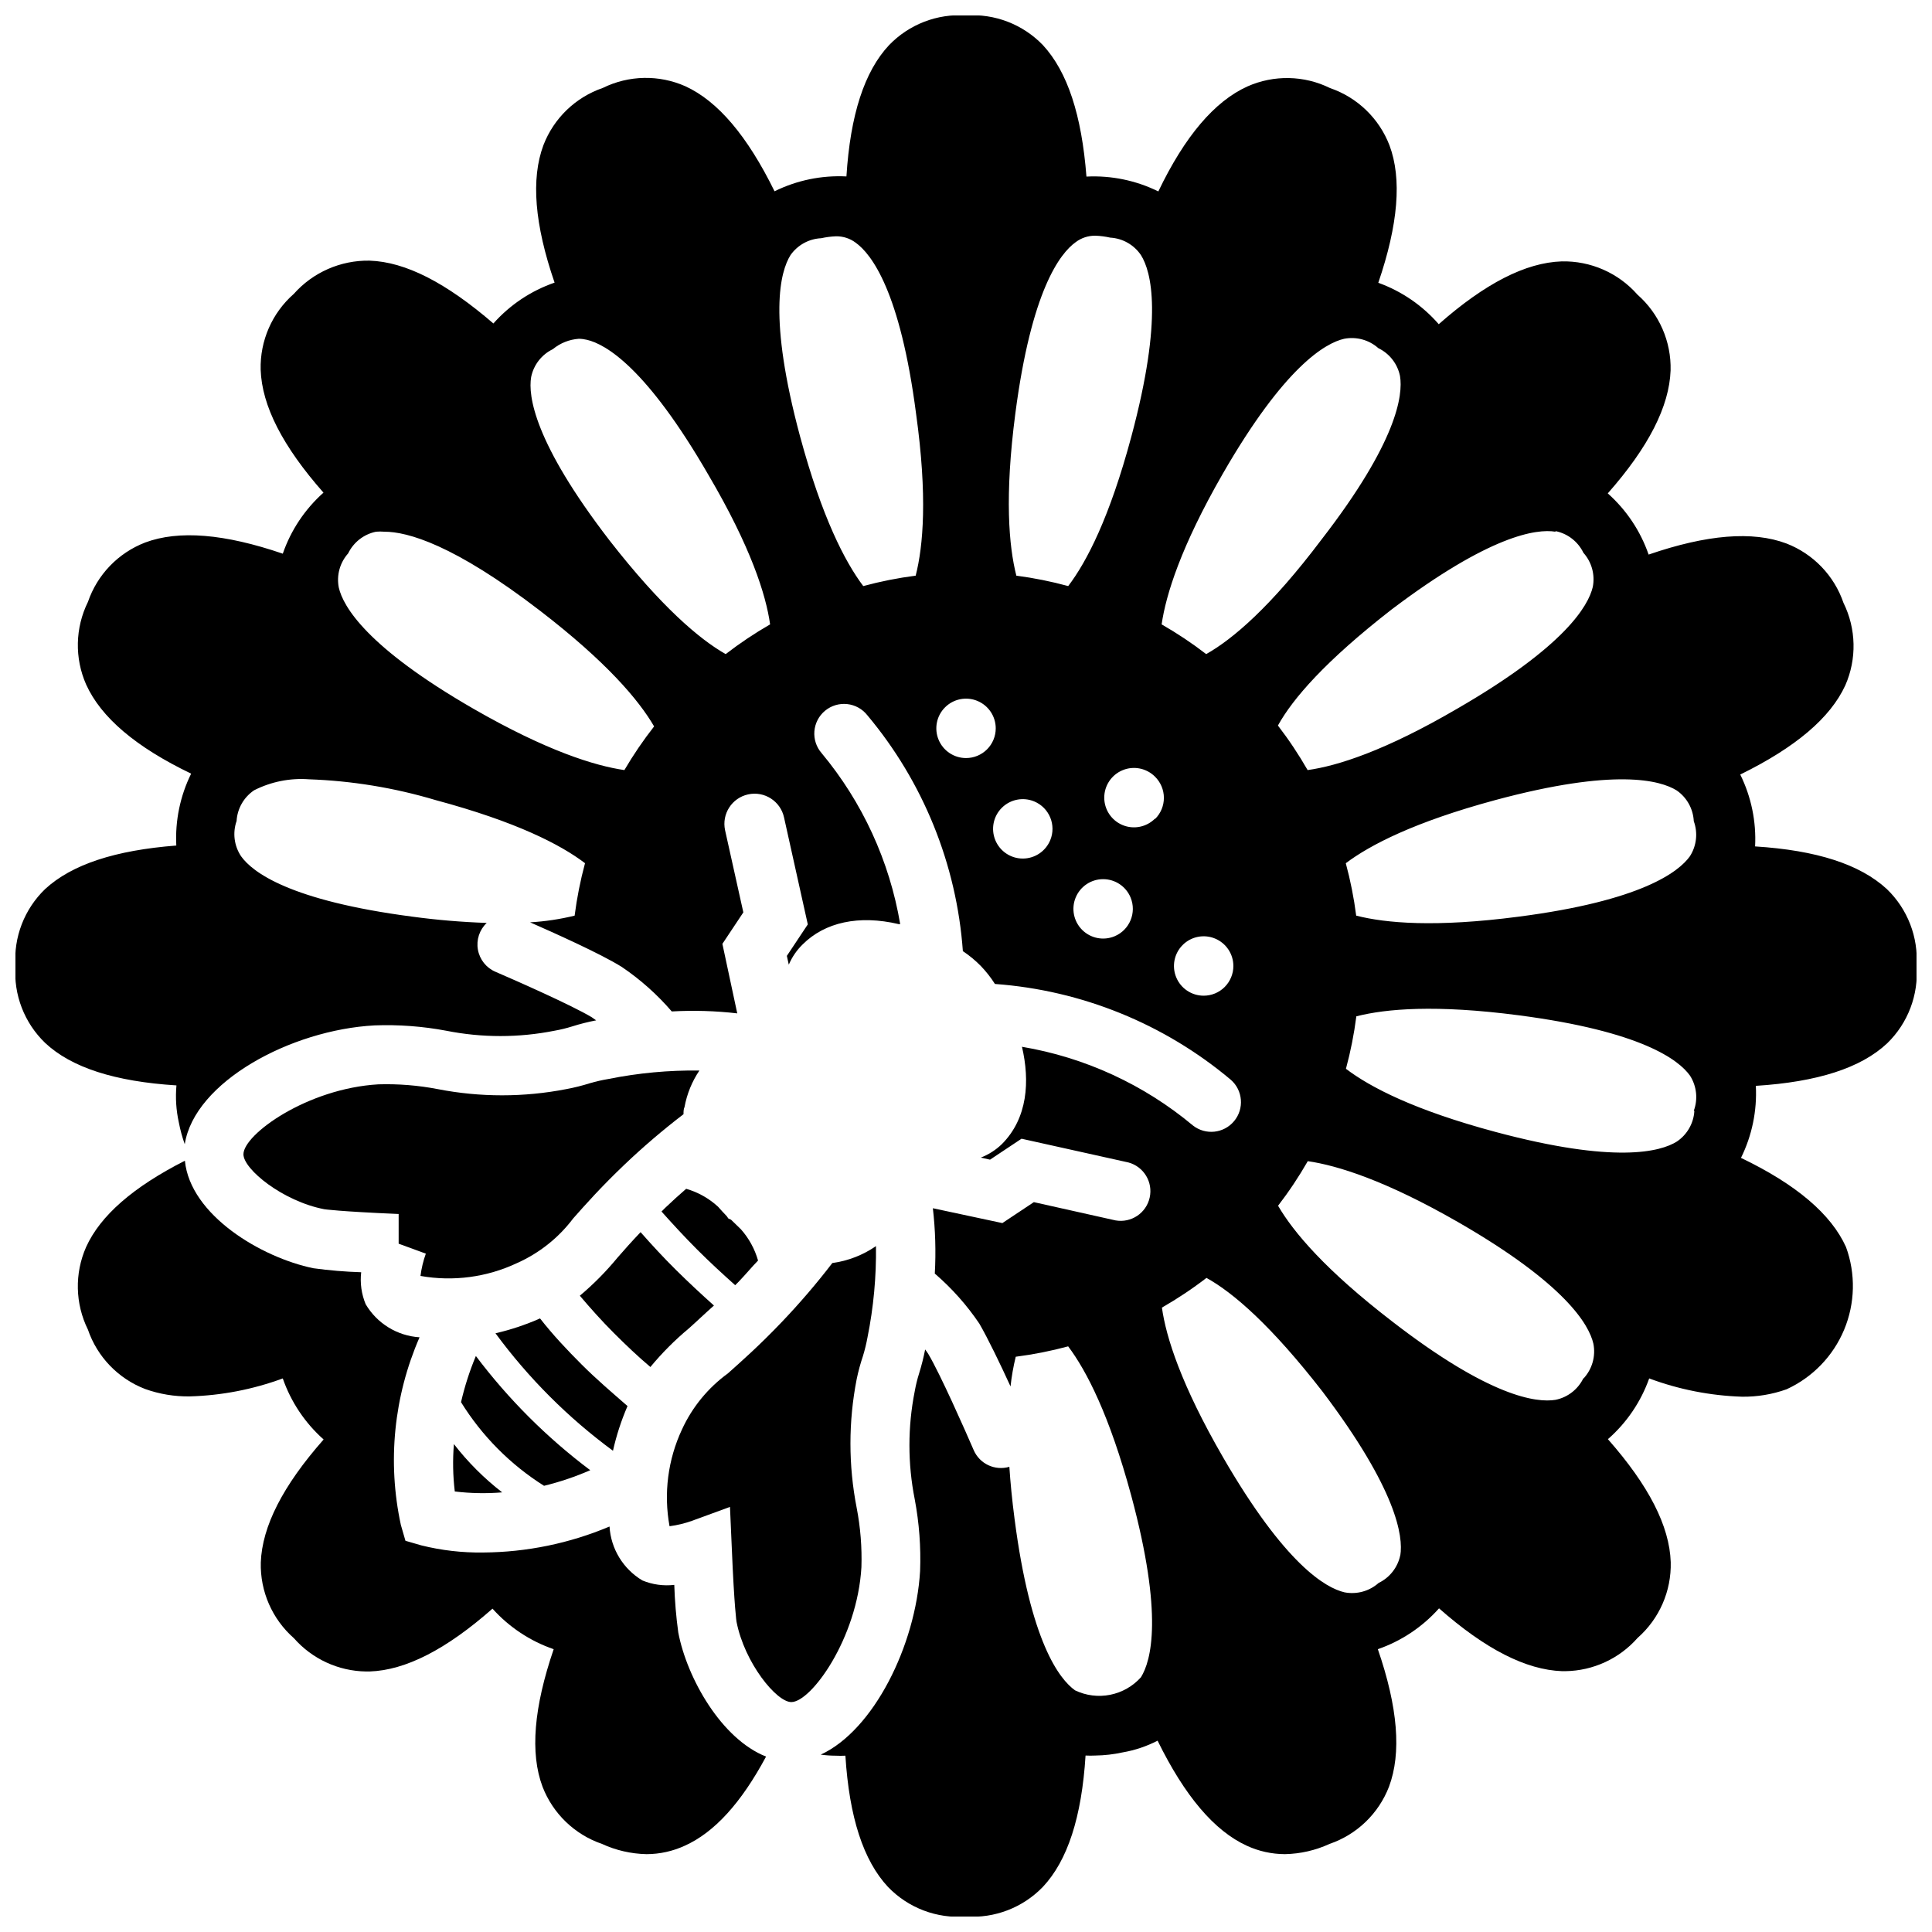
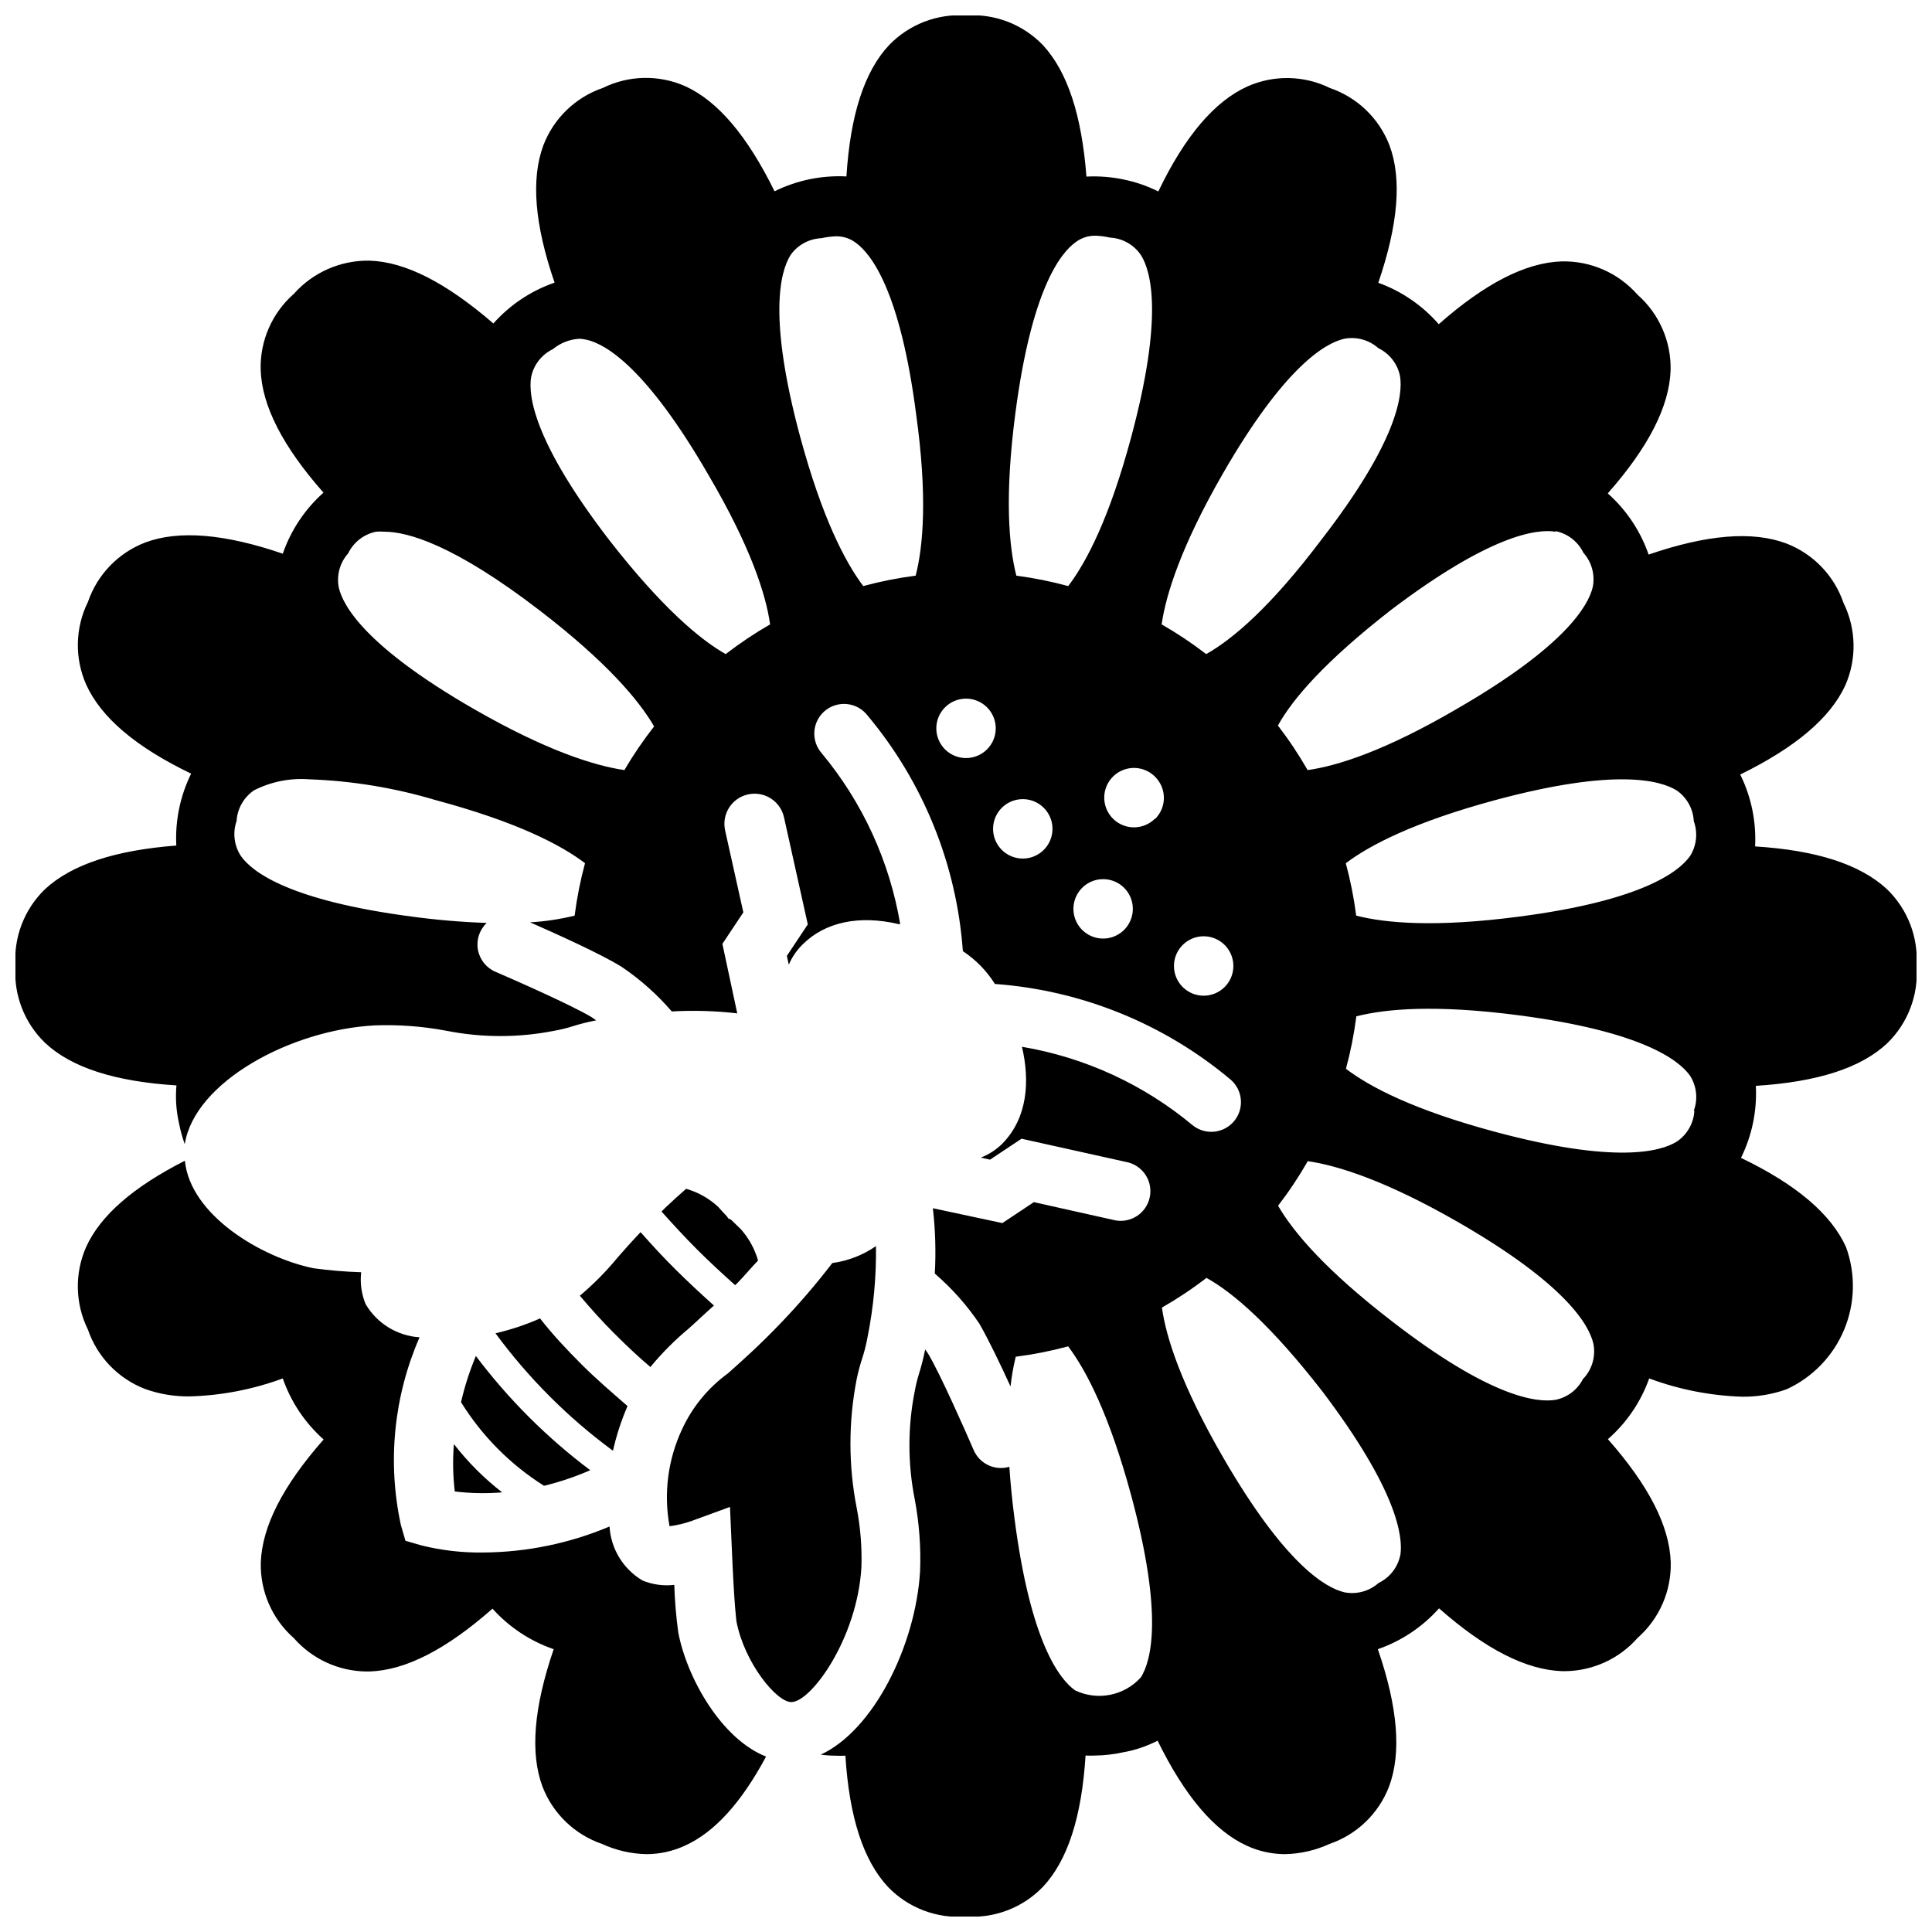
<svg xmlns="http://www.w3.org/2000/svg" width="800px" height="800px" version="1.1" viewBox="144 144 512 512">
  <defs>
    <clipPath id="a">
      <path d="m148.09 148.09h503.81v503.81h-503.81z" />
    </clipPath>
  </defs>
  <path d="m264.29 526.7c-0.344 4.184-0.266 8.391 0.234 12.555 4.168 0.504 8.375 0.582 12.559 0.238-4.785-3.711-9.086-8.008-12.793-12.793z" />
  <path d="m310.3 516.62c-3.938-3.426-8.227-7.086-12.164-11.02-3.938-3.938-7.637-7.871-11.02-12.203-3.805 1.68-7.758 3-11.809 3.938 8.75 11.887 19.246 22.383 31.137 31.133 0.91-4.059 2.199-8.027 3.856-11.848z" />
  <path d="m372.68 503.4c0.504-1.641 0.91-3.312 1.219-5 1.602-7.953 2.352-16.055 2.242-24.168-3.449 2.387-7.414 3.922-11.57 4.488-4.211 5.488-8.719 10.742-13.5 15.742-5.824 6.102-10.469 10.195-14.168 13.5l-0.004 0.004c-5.258 3.82-9.445 8.93-12.16 14.836-3.742 8.004-4.898 16.973-3.305 25.664 2.012-0.262 3.988-0.738 5.902-1.418l10.117-3.699 0.473 10.746c0.668 16.02 1.258 19.68 1.258 19.68 2.125 10.902 10.586 21.293 14.523 21.293 5.273 0 17.477-16.887 18.578-35.738 0.168-5.277-0.254-10.559-1.258-15.742-2.199-11.258-2.199-22.832 0-34.086 0.426-2.066 0.98-4.106 1.652-6.102z" />
-   <path d="m193 451.6c-13.699 6.965-22.395 14.523-26.176 22.867-3.09 7.004-2.914 15.02 0.473 21.883 2.473 7.234 8.023 12.996 15.156 15.746 3.785 1.355 7.785 2.019 11.805 1.965 8.434-0.234 16.766-1.844 24.68-4.762 2.168 6.231 5.894 11.801 10.824 16.18-10.824 12.281-16.297 23.027-16.648 32.59-0.195 7.66 3.019 15.012 8.777 20.07 4.844 5.516 11.793 8.719 19.129 8.82h0.906c9.566-0.316 20.309-5.824 32.59-16.648v-0.004c4.402 4.902 9.984 8.602 16.215 10.746-5.273 15.43-6.297 27.551-2.953 36.449 2.754 7.129 8.516 12.676 15.746 15.152 3.707 1.707 7.727 2.629 11.809 2.715 3.508-0.008 6.969-0.773 10.152-2.242 7.871-3.543 14.957-11.375 21.531-23.617-11.809-4.644-20.941-20.742-23.262-32.867v0.004c-0.574-4.191-0.93-8.41-1.062-12.637-2.875 0.332-5.789-0.074-8.461-1.18-5.082-3.035-8.34-8.383-8.699-14.289-10.594 4.469-21.961 6.809-33.457 6.887-5.531 0.082-11.047-0.551-16.414-1.887l-4.211-1.219-1.219-4.211v-0.004c-3.609-16.68-1.871-34.07 4.957-49.711-5.922-0.379-11.273-3.664-14.285-8.777-1.109-2.676-1.516-5.586-1.184-8.461-4.238-0.133-8.469-0.488-12.672-1.062-13.777-2.836-32.629-14.055-34.047-28.496z" />
+   <path d="m193 451.6c-13.699 6.965-22.395 14.523-26.176 22.867-3.09 7.004-2.914 15.02 0.473 21.883 2.473 7.234 8.023 12.996 15.156 15.746 3.785 1.355 7.785 2.019 11.805 1.965 8.434-0.234 16.766-1.844 24.68-4.762 2.168 6.231 5.894 11.801 10.824 16.18-10.824 12.281-16.297 23.027-16.648 32.59-0.195 7.66 3.019 15.012 8.777 20.07 4.844 5.516 11.793 8.719 19.129 8.82h0.906c9.566-0.316 20.309-5.824 32.59-16.648v-0.004c4.402 4.902 9.984 8.602 16.215 10.746-5.273 15.43-6.297 27.551-2.953 36.449 2.754 7.129 8.516 12.676 15.746 15.152 3.707 1.707 7.727 2.629 11.809 2.715 3.508-0.008 6.969-0.773 10.152-2.242 7.871-3.543 14.957-11.375 21.531-23.617-11.809-4.644-20.941-20.742-23.262-32.867v0.004c-0.574-4.191-0.93-8.41-1.062-12.637-2.875 0.332-5.789-0.074-8.461-1.18-5.082-3.035-8.34-8.383-8.699-14.289-10.594 4.469-21.961 6.809-33.457 6.887-5.531 0.082-11.047-0.551-16.414-1.887l-4.211-1.219-1.219-4.211v-0.004c-3.609-16.68-1.871-34.07 4.957-49.711-5.922-0.379-11.273-3.664-14.285-8.777-1.109-2.676-1.516-5.586-1.184-8.461-4.238-0.133-8.469-0.488-12.672-1.062-13.777-2.836-32.629-14.055-34.047-28.496" />
  <path d="m300.42 533.62c-11.473-8.617-21.676-18.805-30.309-30.266-1.656 3.961-2.973 8.055-3.934 12.238 5.555 8.965 13.078 16.543 22 22.16 4.191-1.023 8.285-2.406 12.242-4.133z" />
  <g clip-path="url(#a)">
    <path d="m609.12 368.31c0.336-6.582-1.02-13.141-3.934-19.051 14.68-7.203 23.891-15.035 27.828-23.617v0.004c3.09-7.008 2.914-15.02-0.473-21.887-2.473-7.231-8.023-12.996-15.156-15.742-8.934-3.344-21.02-2.363-36.488 2.953h0.004c-2.16-6.246-5.887-11.828-10.824-16.219 10.824-12.281 16.297-23.027 16.648-32.59 0.195-7.66-3.019-15.012-8.777-20.074-5.062-5.758-12.41-8.984-20.074-8.816-9.566 0.316-20.309 5.824-32.59 16.648-4.316-4.965-9.832-8.742-16.02-10.98 5.273-15.43 6.297-27.551 2.953-36.449v0.004c-2.75-7.133-8.516-12.68-15.746-15.156-6.867-3.383-14.883-3.539-21.883-0.434-8.699 3.938-16.57 13.145-23.617 27.828-5.91-2.914-12.469-4.269-19.051-3.934-1.258-16.258-4.996-27.75-11.531-34.836-5.297-5.508-12.762-8.391-20.387-7.871-7.629-0.52-15.09 2.363-20.391 7.871-6.535 6.965-10.273 18.5-11.297 34.793v0.004c-6.582-0.336-13.141 1.02-19.051 3.934-7.203-14.68-15.035-23.891-23.617-27.828h0.004c-7-3.106-15.016-2.949-21.887 0.434-7.227 2.477-12.992 8.023-15.742 15.156-3.344 8.934-2.363 21.02 2.953 36.449v-0.004c-6.246 2.16-11.828 5.887-16.219 10.824-12.516-10.785-23.262-16.336-32.824-16.648-7.66-0.129-14.988 3.09-20.074 8.816-5.758 5.059-8.973 12.41-8.777 20.074 0.316 9.566 5.824 20.309 16.648 32.59-4.918 4.383-8.633 9.949-10.785 16.176-15.43-5.273-27.551-6.297-36.488-2.953h0.004c-7.133 2.75-12.684 8.512-15.156 15.746-3.387 6.863-3.562 14.879-0.473 21.883 3.938 8.699 13.145 16.57 27.828 23.617-2.914 5.91-4.269 12.469-3.934 19.051-16.18 1.258-27.672 5-34.758 11.531-5.508 5.301-8.391 12.762-7.871 20.391-0.52 7.625 2.363 15.09 7.871 20.387 6.965 6.535 18.5 10.234 34.793 11.258h0.004c-0.293 3.281-0.082 6.586 0.629 9.801 0.375 1.965 0.898 3.898 1.574 5.785 2.559-16.492 28.102-30.309 50.301-31.488 6.371-0.238 12.746 0.238 19.012 1.418 9.457 1.879 19.195 1.879 28.652 0 1.586-0.281 3.152-0.66 4.688-1.141 2.09-0.66 4.219-1.199 6.375-1.613l-1.18-0.828c-5.312-3.188-20.191-9.762-25.504-12.043h-0.004c-2.438-1.043-4.184-3.242-4.652-5.852-0.469-2.606 0.41-5.277 2.332-7.098-6.586-0.223-13.152-0.773-19.68-1.656-32.551-4.25-42.43-11.809-45.422-16.02-1.836-2.75-2.273-6.203-1.184-9.328 0.191-3.293 1.91-6.305 4.644-8.148 4.477-2.269 9.484-3.277 14.484-2.91 11.395 0.395 22.691 2.246 33.617 5.512 21.41 5.746 33.141 11.809 39.598 16.727h-0.004c-1.234 4.562-2.152 9.203-2.754 13.895-3.875 0.949-7.828 1.543-11.809 1.77 5.902 2.598 18.617 8.266 24.285 11.809 4.926 3.328 9.387 7.301 13.266 11.809 5.789-0.324 11.598-0.156 17.355 0.512l-3.938-18.422 5.551-8.344-4.84-21.766c-0.934-4.316 1.805-8.57 6.121-9.504 4.316-0.938 8.57 1.805 9.504 6.117l6.297 28.34-5.551 8.344 0.512 2.32 0.004 0.004c0.855-2.008 2.098-3.828 3.66-5.352 5.902-5.902 14.918-7.871 25.465-5.391h0.395v-0.004c-2.816-16.676-10-32.309-20.82-45.305-1.398-1.598-2.09-3.695-1.918-5.812s1.191-4.074 2.824-5.426c1.637-1.355 3.75-1.992 5.863-1.766 2.109 0.227 4.039 1.297 5.352 2.969 14.801 17.652 23.656 39.527 25.309 62.504 1.719 1.148 3.312 2.465 4.762 3.938 1.398 1.461 2.652 3.055 3.738 4.762 22.988 1.672 44.863 10.559 62.504 25.387 3.215 2.805 3.609 7.664 0.887 10.949-2.719 3.285-7.566 3.809-10.922 1.172-12.984-10.848-28.621-18.047-45.305-20.859 2.125 9.094 1.535 18.934-5.352 25.82-1.598 1.539-3.484 2.742-5.551 3.543l2.441 0.551 8.344-5.551 28.34 6.297c4.062 1.105 6.539 5.207 5.621 9.312-0.914 4.109-4.902 6.769-9.047 6.039l-21.648-4.84-8.344 5.551-18.422-3.938h0.004c0.664 5.746 0.836 11.543 0.512 17.316 4.508 3.879 8.477 8.34 11.805 13.266 2.281 3.938 5.551 10.707 8.266 16.648 0.285-2.652 0.746-5.281 1.379-7.871 4.688-0.602 9.332-1.52 13.895-2.754 4.879 6.496 10.941 18.223 16.727 39.598 8.543 31.723 5.273 43.73 2.559 48.098v-0.004c-2.144 2.394-5.008 4.023-8.16 4.648-3.148 0.625-6.418 0.211-9.312-1.184-4.172-2.992-11.809-12.871-16.02-45.422-0.668-5.078-1.102-9.645-1.379-13.816v0.004c-3.812 1.121-7.863-0.77-9.445-4.41-2.281-5.273-8.855-20.152-12.043-25.504-0.195-0.355-0.551-0.789-0.828-1.18v-0.004c-0.422 2.156-0.961 4.285-1.613 6.379-0.484 1.535-0.863 3.098-1.145 4.684-1.879 9.457-1.879 19.195 0 28.652 1.18 6.266 1.656 12.641 1.418 19.012-1.18 19.68-12.281 42.156-26.332 48.648 1.305 0.18 2.621 0.273 3.938 0.277 0.863 0.043 1.73 0.043 2.598 0 1.023 16.297 4.762 27.789 11.297 34.793 5.367 5.57 12.949 8.445 20.664 7.832 7.625 0.52 15.09-2.363 20.387-7.871 6.535-6.965 10.273-18.461 11.297-34.793 0.863 0.043 1.73 0.043 2.598 0 2.422-0.031 4.836-0.309 7.203-0.828 3.238-0.555 6.367-1.605 9.289-3.109 7.203 14.68 15.035 23.891 23.617 27.828 3.184 1.473 6.644 2.234 10.152 2.242 4.082-0.086 8.102-1.008 11.809-2.715 7.231-2.477 12.992-8.023 15.746-15.152 3.344-8.934 2.363-21.02-2.953-36.449 6.238-2.164 11.82-5.891 16.215-10.824 12.281 10.824 23.027 16.297 32.59 16.648h0.906c7.336-0.102 14.285-3.305 19.129-8.816 5.758-5.059 8.973-12.41 8.777-20.074-0.316-9.566-5.824-20.309-16.648-32.59 4.965-4.34 8.73-9.883 10.941-16.098 7.883 2.938 16.191 4.57 24.602 4.844 4.019 0.051 8.02-0.613 11.809-1.969 6.883-3.156 12.328-8.785 15.246-15.773 2.918-6.988 3.094-14.82 0.496-21.934-3.938-8.699-13.145-16.57-27.828-23.617 2.926-5.922 4.281-12.496 3.938-19.09 16.297-1.023 27.828-4.723 34.793-11.258 5.512-5.34 8.367-12.852 7.793-20.504 0.52-7.629-2.363-15.09-7.871-20.391-7.086-6.531-18.578-10.273-34.914-11.297zm-299.65-20.23c-7.871-1.141-20.625-5.117-39.871-16.176-28.457-16.375-34.676-27.199-35.816-32.195v-0.004c-0.637-3.238 0.281-6.586 2.481-9.051 1.434-2.965 4.168-5.09 7.398-5.746 0.734-0.062 1.469-0.062 2.203 0 6.102 0 18.422 3.387 41.25 20.941 17.594 13.539 26.137 23.617 30.23 30.66-2.879 3.676-5.512 7.543-7.875 11.57zm26.844-30.738c-6.965-3.938-17.121-12.598-30.777-30.113-20.035-26.016-21.609-38.375-20.781-43.297v0.004c0.652-3.231 2.777-5.969 5.746-7.402 1.953-1.609 4.359-2.574 6.887-2.754 0.73 0.008 1.457 0.102 2.164 0.273 5 1.18 15.742 7.359 32.195 35.816 11.219 19.094 15.234 31.727 16.336 39.598-4.094 2.356-8.027 4.988-11.77 7.875zm219.91-32.59c3.231 0.652 5.965 2.777 7.398 5.746 2.199 2.461 3.117 5.812 2.481 9.051-1.18 5-7.359 15.742-35.816 32.195-19.246 11.258-31.883 15.234-39.754 16.336-2.356-4.109-4.984-8.055-7.871-11.809 3.934-7.125 12.594-17.121 30.109-30.738 26.016-19.68 38.375-21.453 43.453-20.625zm-169.56 11.809v-0.004c-4.691 0.602-9.332 1.523-13.895 2.758-4.879-6.496-10.941-18.223-16.727-39.598-8.543-31.723-5.273-43.73-2.559-48.098 1.871-2.676 4.883-4.336 8.145-4.488 1.293-0.289 2.613-0.461 3.938-0.512 1.871-0.023 3.699 0.57 5.195 1.695 4.172 2.992 11.809 12.871 16.02 45.422 3.031 21.805 1.891 34.988-0.117 42.82zm13.344 48.332c-3.184 0-6.055-1.918-7.273-4.859s-0.547-6.328 1.707-8.578c2.25-2.254 5.637-2.926 8.578-1.707 2.941 1.219 4.859 4.09 4.859 7.273 0 2.086-0.828 4.09-2.305 5.566-1.477 1.477-3.481 2.305-5.566 2.305zm22.316 21.766c-1.219 2.945-4.09 4.867-7.273 4.867-3.188 0-6.059-1.918-7.277-4.863-1.219-2.941-0.543-6.332 1.715-8.582 2.254-2.25 5.644-2.918 8.586-1.695 4.004 1.668 5.906 6.262 4.25 10.273zm-8.973-70.062c-2.008-7.871-3.148-21.02-0.277-43.02 4.25-32.551 11.809-42.43 16.02-45.422 1.496-1.121 3.324-1.719 5.195-1.691 1.324 0.047 2.641 0.219 3.938 0.512 3.289 0.188 6.305 1.906 8.145 4.644 2.715 4.328 5.945 16.375-2.559 48.098-5.746 21.41-11.809 33.141-16.727 39.598-4.512-1.23-9.102-2.148-13.738-2.758zm26.016 95.527c-2.941 1.227-6.332 0.555-8.586-1.695-2.254-2.25-2.934-5.637-1.715-8.582 1.219-2.941 4.09-4.863 7.277-4.859 3.188 0 6.059 1.922 7.273 4.863 1.656 4.012-0.246 8.609-4.25 10.273zm10.707-31.172c-2.254 2.25-5.641 2.922-8.578 1.703-2.941-1.219-4.859-4.09-4.859-7.273 0-3.184 1.918-6.051 4.859-7.269 2.938-1.219 6.324-0.547 8.578 1.699 1.504 1.477 2.359 3.492 2.367 5.602 0.008 2.109-0.832 4.133-2.328 5.617zm12.91 46.918c-3.188 0-6.055-1.918-7.273-4.859-1.219-2.941-0.547-6.328 1.707-8.578 2.25-2.254 5.637-2.926 8.578-1.707 2.941 1.219 4.859 4.09 4.859 7.273 0 2.086-0.832 4.09-2.305 5.566-1.477 1.477-3.481 2.305-5.566 2.305zm0.668-90.527c-3.754-2.891-7.699-5.519-11.809-7.875 1.141-7.871 5.117-20.625 16.176-39.871 16.375-28.457 27.199-34.676 32.195-35.816h0.004c3.238-0.629 6.586 0.289 9.051 2.481 2.965 1.434 5.094 4.168 5.746 7.398 0.828 5.039-0.746 17.398-20.781 43.297-13.461 17.867-23.578 26.449-30.582 30.387zm51.445 238.76h-0.004c-0.652 3.227-2.777 5.965-5.746 7.398-2.465 2.191-5.812 3.109-9.051 2.481-5-1.18-15.742-7.359-32.195-35.816-11.062-19.129-15.078-31.766-16.18-39.637 4.109-2.356 8.055-4.984 11.809-7.871 7.125 3.934 17.16 12.633 30.738 30.109 19.684 26.016 21.453 38.414 20.625 43.453zm48.531-46.879h-0.004c-1.434 2.965-4.168 5.094-7.398 5.746-5.039 0.828-17.398-0.746-43.297-20.781-17.594-13.539-26.137-23.617-30.23-30.66h0.004c2.887-3.754 5.516-7.699 7.871-11.809 7.871 1.141 20.625 5.117 39.871 16.176 28.457 16.375 34.676 27.199 35.816 32.195 0.66 3.328-0.32 6.769-2.637 9.25zm29.402-70.848h-0.004c-0.188 3.293-1.906 6.309-4.644 8.148-4.328 2.715-16.375 5.945-48.098-2.559-21.41-5.746-33.141-11.809-39.598-16.727l0.004-0.004c1.234-4.562 2.152-9.203 2.754-13.895 7.871-2.008 21.02-3.148 43.02-0.277 32.551 4.25 42.43 11.809 45.422 16.02v0.004c1.758 2.773 2.121 6.207 0.984 9.289zm-1.18-67.465c-2.992 4.172-12.871 11.809-45.422 16.02-22.004 2.875-35.148 1.73-43.02-0.277l-0.004 0.004c-0.602-4.691-1.523-9.332-2.758-13.895 6.496-4.879 18.223-10.941 39.598-16.727 31.723-8.543 43.73-5.273 48.098-2.559 2.691 1.863 4.363 4.875 4.527 8.145 1.125 3.09 0.746 6.523-1.023 9.289z" />
  </g>
-   <path d="m300.38 431.05c-2.066 0.652-4.168 1.18-6.297 1.574-11.258 2.195-22.832 2.195-34.086 0-5.188-1-10.469-1.422-15.746-1.262-18.852 1.102-35.738 13.266-35.738 18.539 0 3.938 10.391 12.438 21.453 14.562 0 0 3.938 0.59 19.68 1.258v7.871l7.203 2.637v0.004c-0.684 1.914-1.16 3.891-1.418 5.906 8.688 1.543 17.645 0.344 25.621-3.426 5.867-2.617 10.973-6.68 14.84-11.809 3.305-3.738 7.398-8.344 13.5-14.168 5-4.769 10.258-9.262 15.746-13.461 0-0.668 0-1.34 0.277-1.93h-0.004c0.637-3.453 1.977-6.734 3.938-9.645-8.102-0.102-16.188 0.648-24.129 2.246-1.633 0.273-3.25 0.641-4.84 1.102z" />
  <path d="m337.73 467.23-0.707-0.316-0.434-0.629c-0.828-0.867-1.613-1.691-2.32-2.519h-0.004c-2.406-2.203-5.289-3.82-8.422-4.723-1.812 1.574-3.66 3.227-5.59 5.078l-0.945 0.945c2.992 3.344 6.102 6.731 9.445 10.078 3.344 3.344 6.731 6.453 10.078 9.445l0.945-0.945c1.852-1.93 3.504-3.938 5.117-5.59-0.871-3.059-2.418-5.883-4.527-8.266-0.906-0.867-1.77-1.695-2.637-2.559z" />
  <path d="m326.51 496.08c2.047-1.812 4.25-3.938 6.691-6.102-3.344-2.992-6.691-6.102-10.035-9.406-3.344-3.305-6.453-6.691-9.406-10.035-2.32 2.441-4.289 4.644-6.062 6.691v-0.004c-3.027 3.688-6.387 7.086-10.035 10.156 2.832 3.344 5.785 6.652 9.012 9.879 3.227 3.227 6.336 6.18 9.684 9.012 3.062-3.703 6.461-7.117 10.152-10.191z" />
</svg>